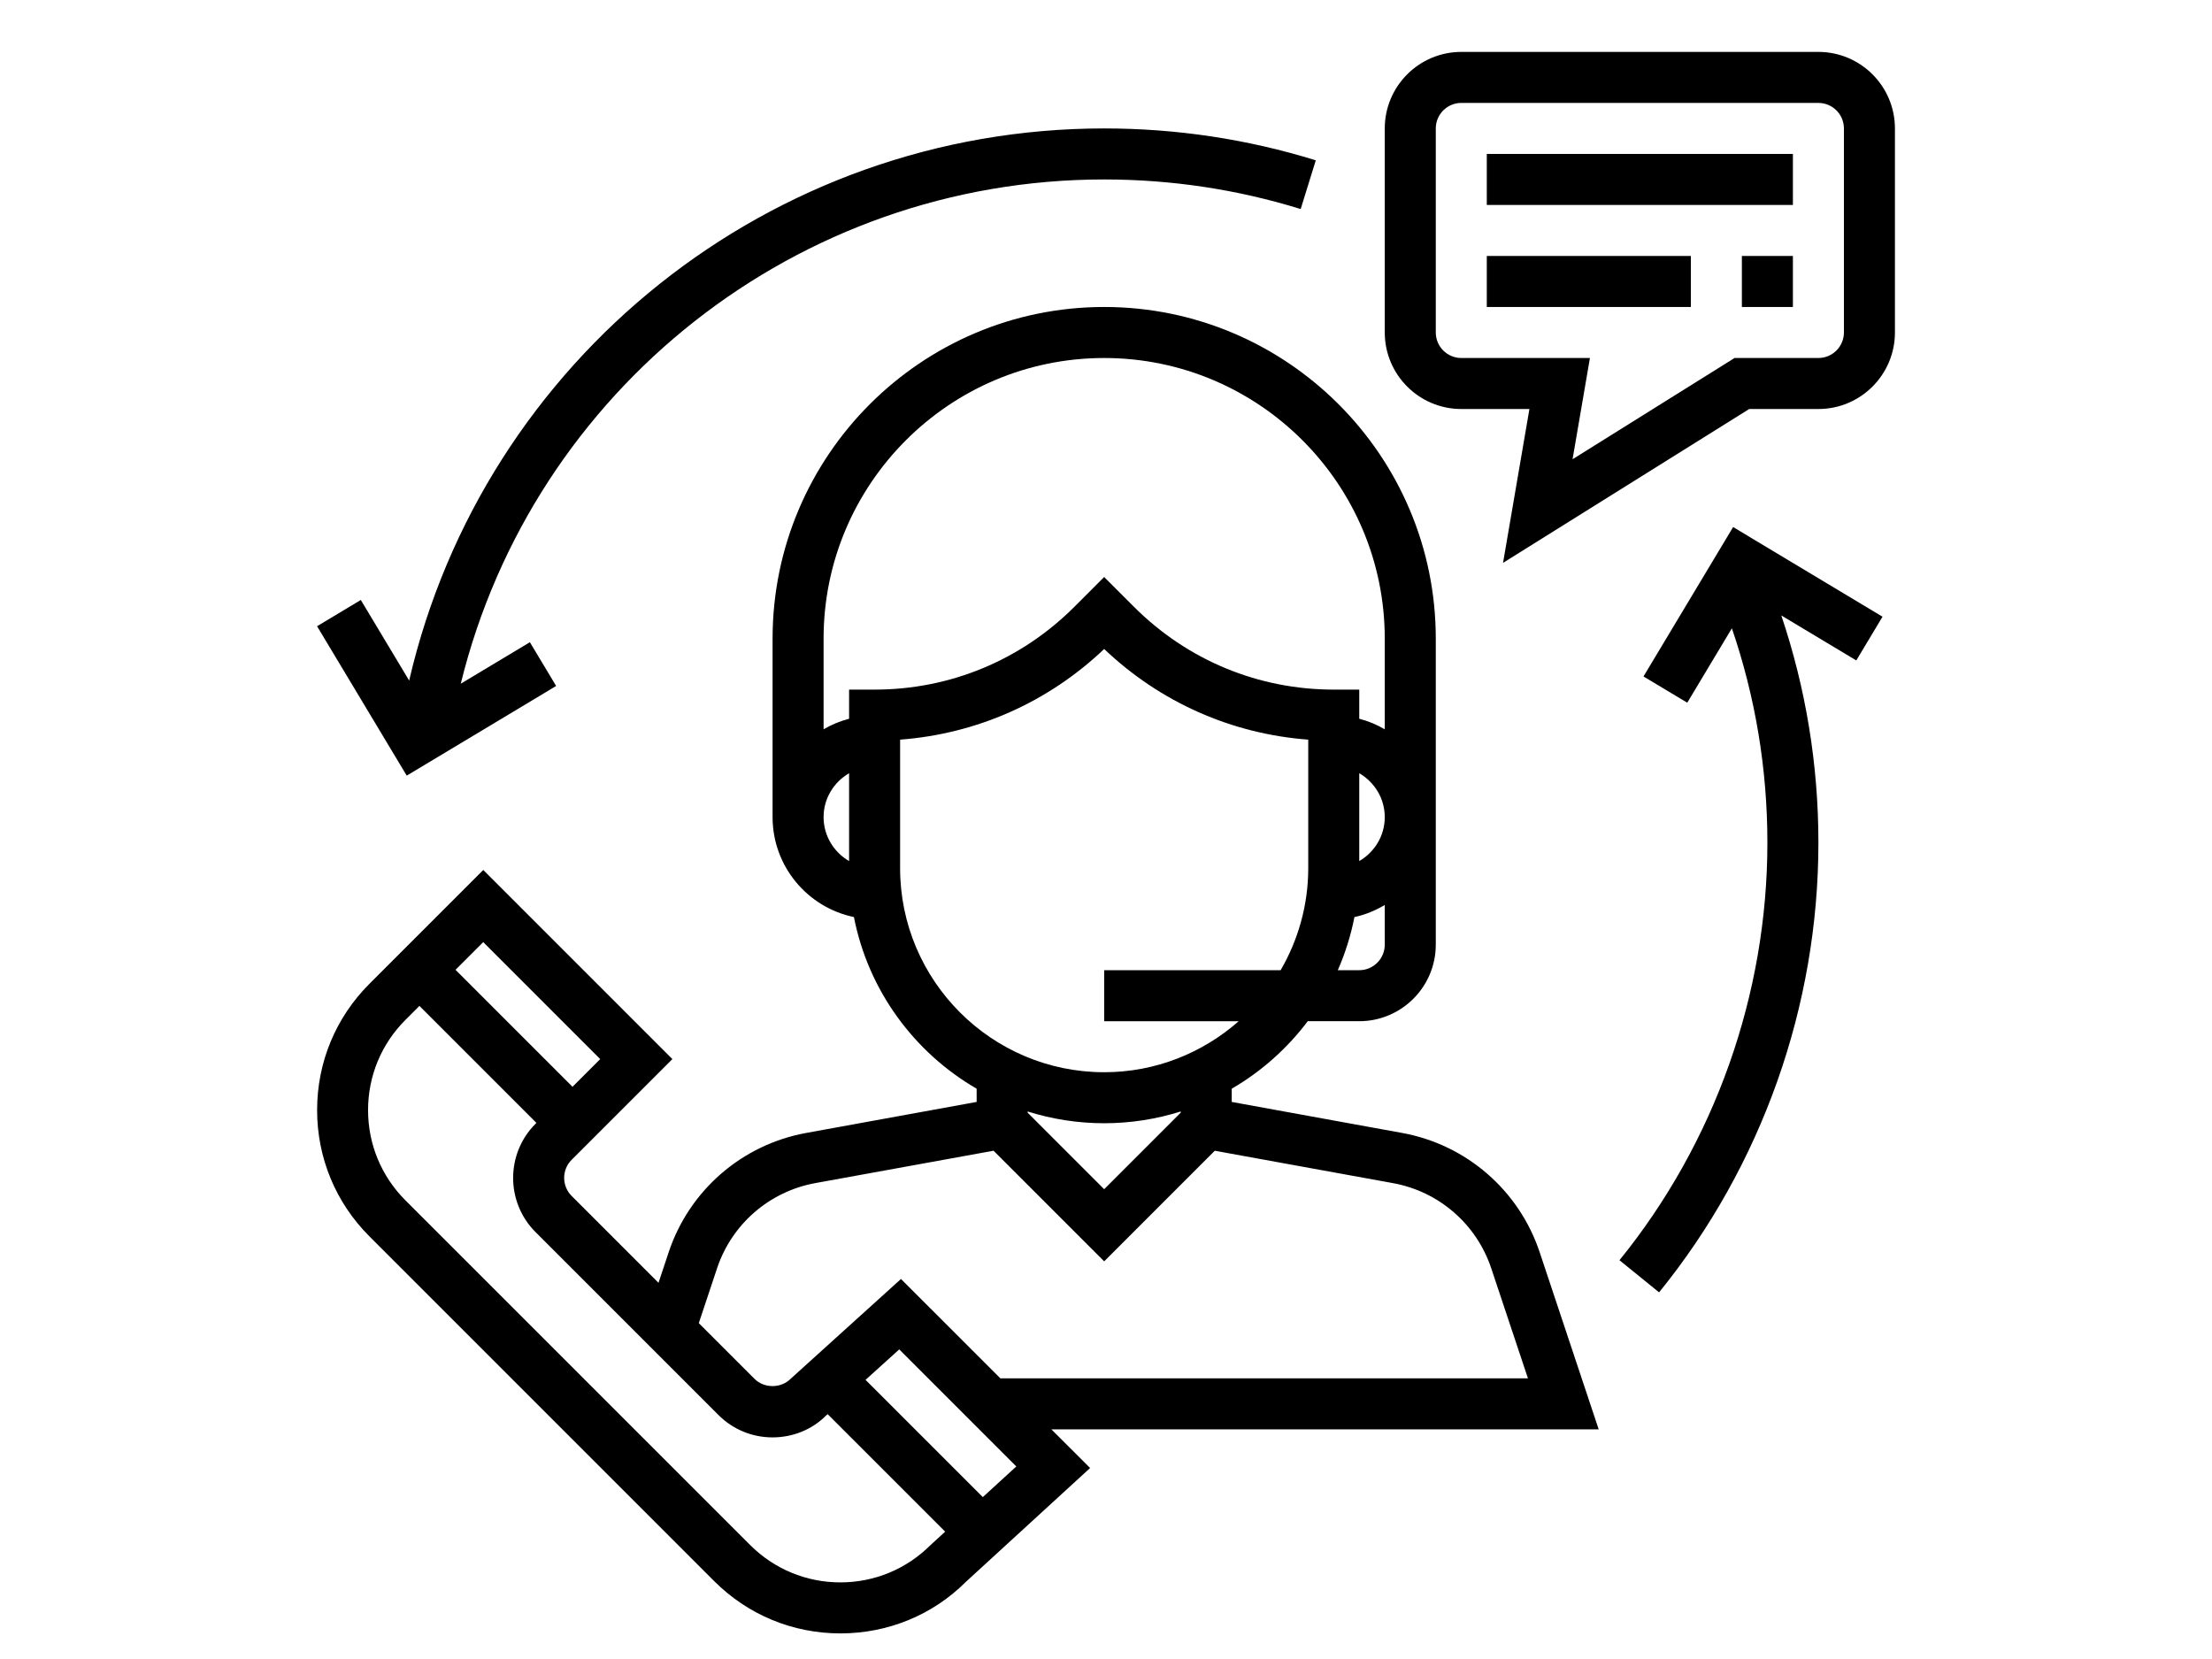
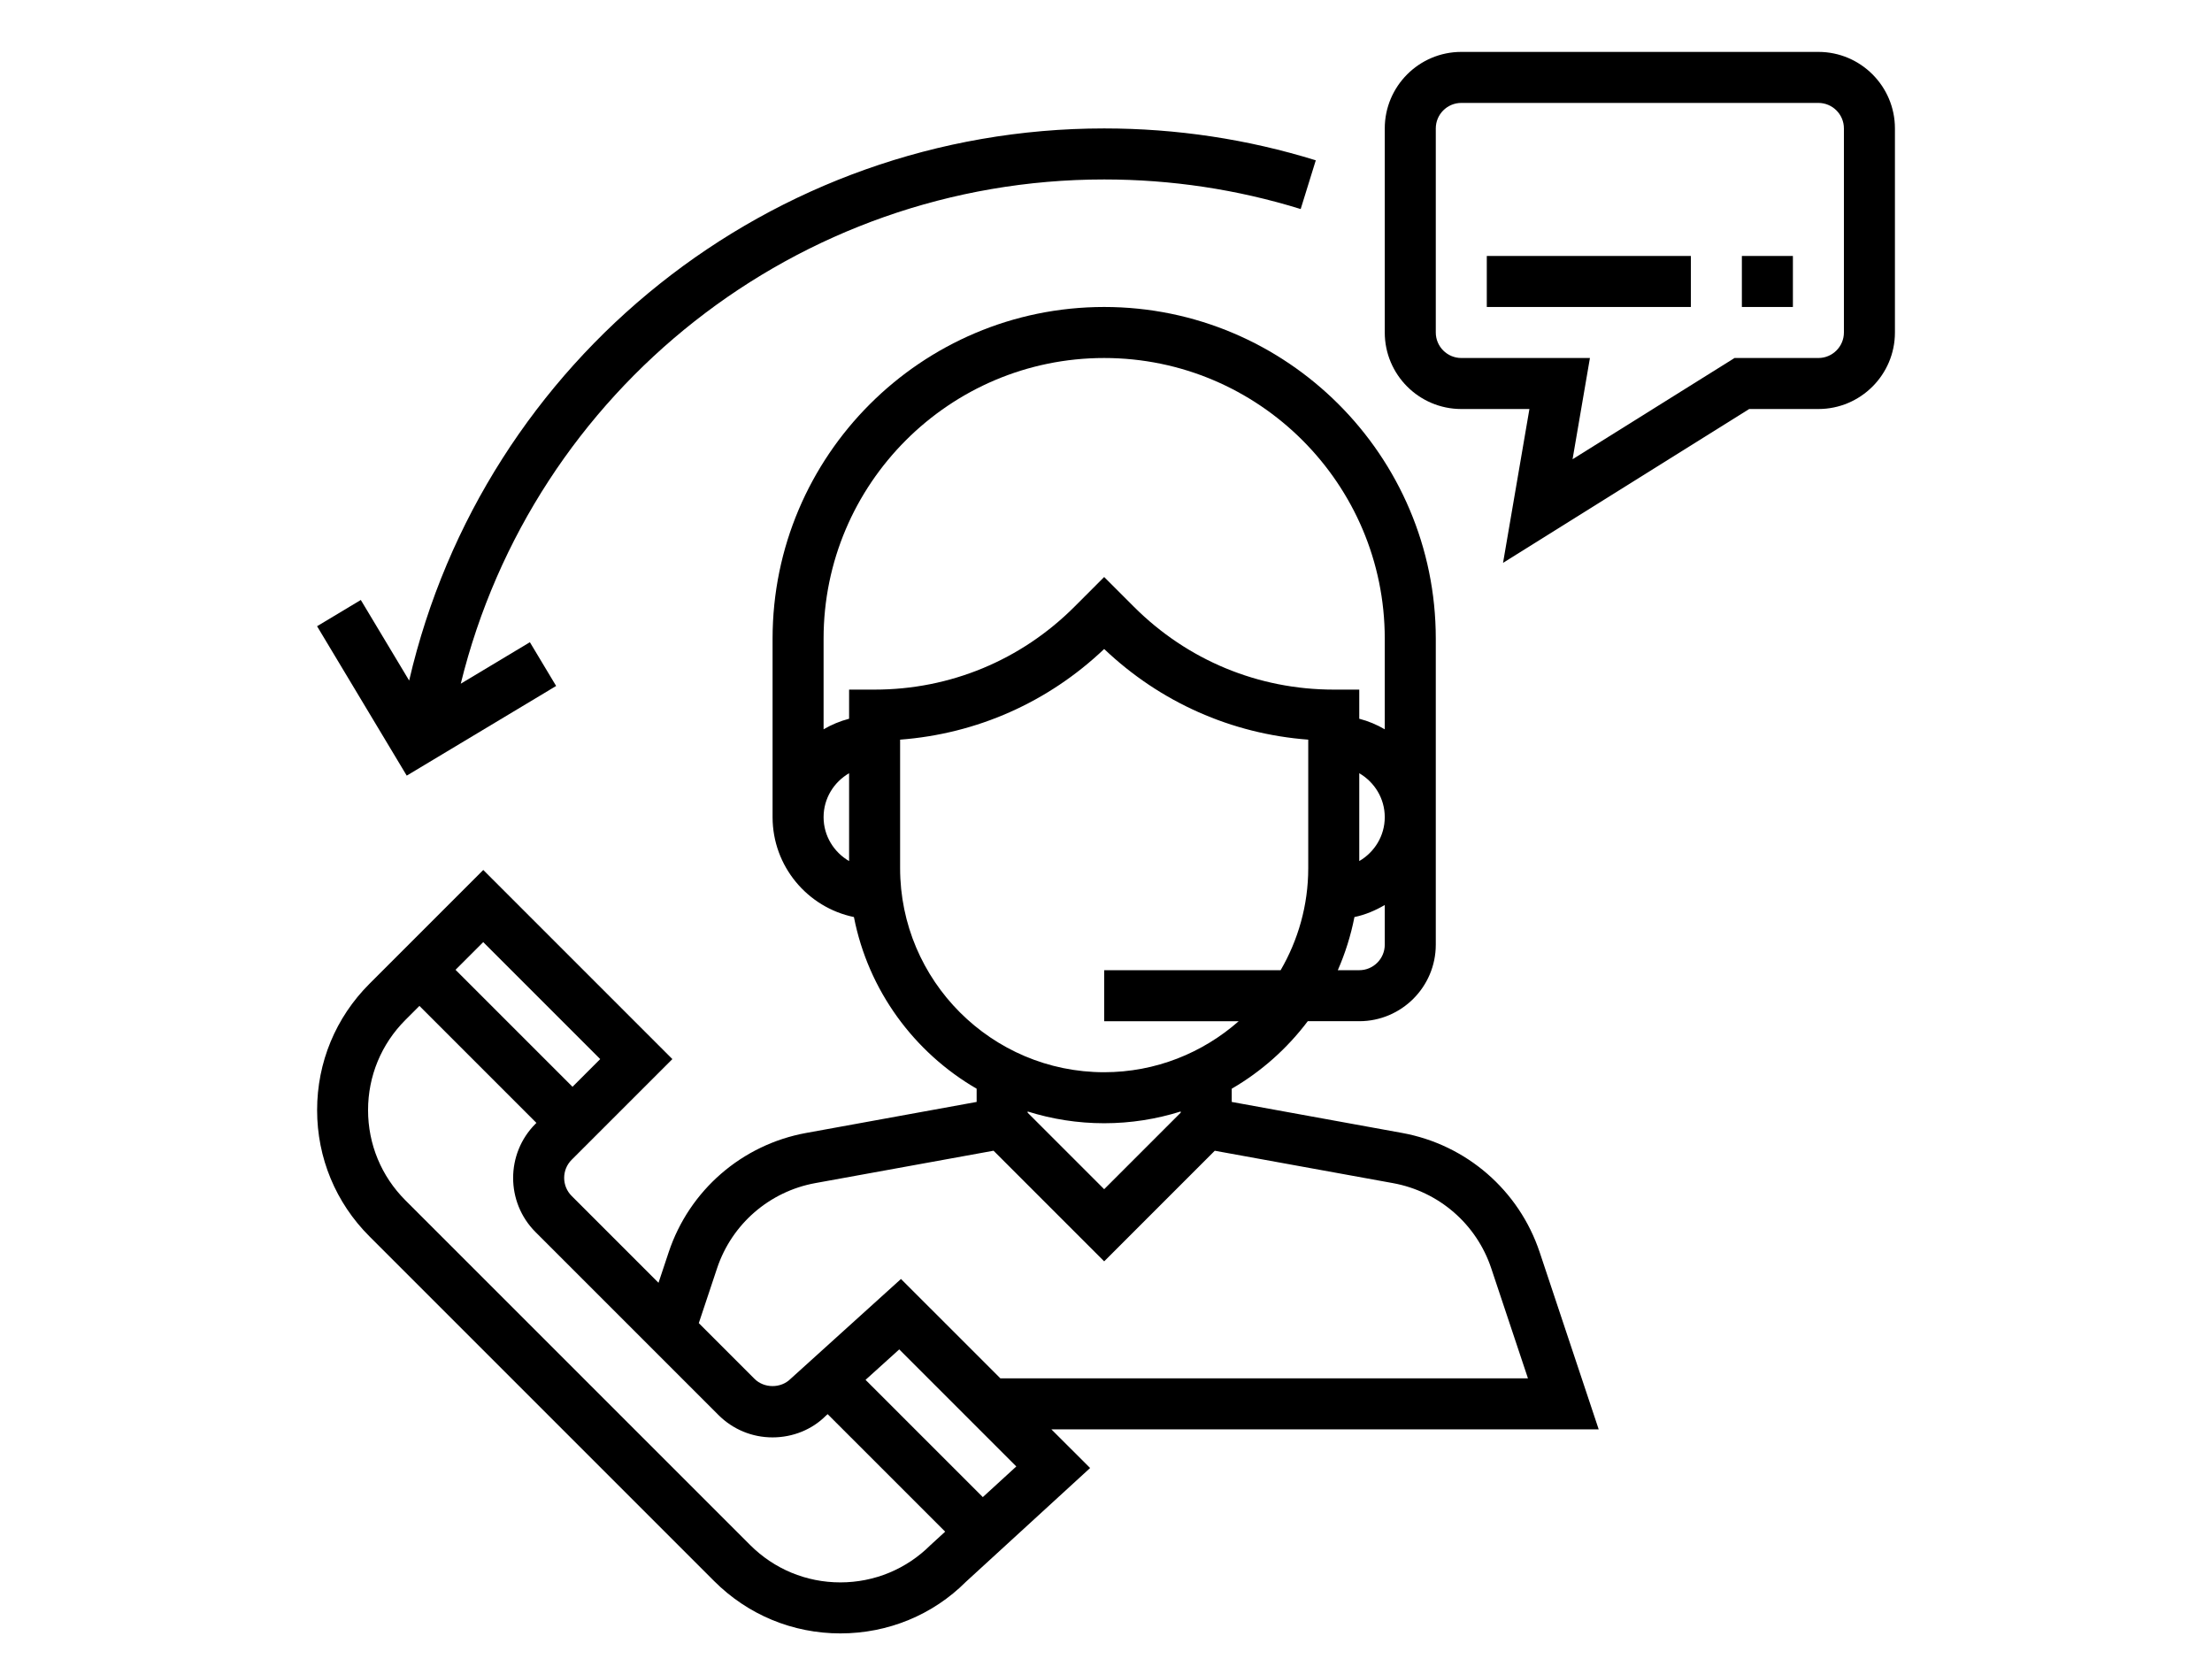
<svg xmlns="http://www.w3.org/2000/svg" version="1.1" id="Capa_1" x="0px" y="0px" width="512px" height="384px" viewBox="1444.785 1083.59 512 384" enable-background="new 1444.785 1083.59 512 384" xml:space="preserve">
  <g>
    <g>
      <g>
        <path d="M1814.826,1414.431l-13.666-41.011c-4.777-14.317-16.963-24.885-31.818-27.59l-39.457-7.18v-3.059     c6.865-3.984,12.842-9.316,17.6-15.627h11.922c9.766,0,17.711-7.948,17.711-17.715v-70.85c0-42.321-34.434-76.754-76.754-76.754     c-42.321,0-76.755,34.433-76.755,76.754v41.33c0,11.383,8.095,20.907,18.829,23.126c3.313,16.97,13.916,31.328,28.405,39.735     v3.059l-39.464,7.18c-14.849,2.705-27.041,13.272-31.812,27.59l-2.361,7.092l-20.11-20.11c-2.303-2.303-2.303-6.051,0-8.354     l23.322-23.315l-43.773-43.774l-26.356,26.356c-7.805,7.806-12.104,18.186-12.104,29.227c0,11.04,4.299,21.415,12.104,29.22     l79.795,79.795c7.805,7.806,18.186,12.11,29.227,12.11c11.041,0,21.415-4.305,29.037-11.933l28.76-26.351l-8.969-8.951H1814.826z      M1765.309,1302.25c0,3.26-2.65,5.906-5.902,5.906h-4.967c1.713-3.903,3.012-8.02,3.85-12.3c2.527-0.524,4.854-1.528,7.02-2.792     V1302.25z M1759.406,1282.897v-20.333c3.512,2.049,5.902,5.816,5.902,10.167     C1765.309,1277.082,1762.918,1280.848,1759.406,1282.897z M1641.32,1282.897c-3.513-2.049-5.904-5.814-5.904-10.167     c0-4.351,2.391-8.118,5.904-10.167V1282.897z M1641.32,1243.21v6.742c-2.102,0.548-4.073,1.375-5.904,2.445v-20.996     c0-35.81,29.137-64.946,64.946-64.946s64.946,29.137,64.946,64.946v20.996c-1.83-1.069-3.801-1.902-5.902-2.445v-6.742h-5.906     c-17.459,0-33.871-6.803-46.223-19.147l-6.915-6.915l-6.914,6.915c-12.352,12.345-28.765,19.147-46.224,19.147H1641.32z      M1653.128,1284.538v-29.745c17.731-1.335,34.263-8.649,47.234-20.983c12.971,12.334,29.504,19.655,47.235,20.983v29.745     c0,8.608-2.352,16.662-6.389,23.618h-40.846v11.809h31.139c-8.324,7.325-19.207,11.808-31.139,11.808     C1674.319,1331.773,1653.128,1310.581,1653.128,1284.538z M1718.074,1340.859v0.277l-17.711,17.713l-17.713-17.713v-0.277     c5.598,1.76,11.542,2.722,17.713,2.722C1706.531,1343.58,1712.479,1342.618,1718.074,1340.859z M1610.761,1377.153     c3.407-10.227,12.115-17.778,22.725-19.715l41.271-7.498l25.606,25.606l25.6-25.601l41.266,7.499     c10.609,1.936,19.318,9.481,22.727,19.714l8.494,25.464h-122.123l-22.997-22.996l-25.554,23.115     c-2.226,2.237-6.116,2.237-8.349,0l-12.895-12.896L1610.761,1377.153z M1556.636,1301.656l27.076,27.076l-6.411,6.412     l-27.077-27.077L1556.636,1301.656z M1660.167,1441.219c-5.573,5.562-12.989,8.638-20.871,8.638s-15.298-3.076-20.878-8.649     l-79.796-79.789c-5.573-5.574-8.643-12.99-8.643-20.873c0-7.888,3.07-15.303,8.643-20.876l3.248-3.249l27.077,27.078     l-0.213,0.213c-6.902,6.907-6.902,18.145,0,25.052l42.339,42.339c3.348,3.342,7.794,5.19,12.529,5.19s9.181-1.844,12.311-4.984     l0.443-0.395l27.201,27.2L1660.167,1441.219z M1672.271,1430.118l-27.142-27.141l7.799-7.05l27.094,27.094L1672.271,1430.118z" />
      </g>
    </g>
    <g>
      <g>
        <path d="M1865.682,1095.604h-82.66c-9.766,0-17.713,7.947-17.713,17.713v47.233c0,9.766,7.947,17.712,17.713,17.712h15.77     l-6.104,35.609l56.977-35.609h16.018c9.766,0,17.713-7.947,17.713-17.712v-47.233     C1883.395,1103.551,1875.447,1095.604,1865.682,1095.604z M1871.586,1160.55c0,3.253-2.652,5.904-5.904,5.904h-19.408     l-37.496,23.434l4.02-23.434h-29.775c-3.252,0-5.904-2.651-5.904-5.904v-47.233c0-3.254,2.652-5.905,5.904-5.905h82.66     c3.252,0,5.904,2.651,5.904,5.905V1160.55z" />
      </g>
    </g>
    <g>
      <g>
-         <rect x="1788.926" y="1119.221" width="70.852" height="11.808" />
-       </g>
+         </g>
    </g>
    <g>
      <g>
        <rect x="1788.926" y="1142.837" width="47.234" height="11.809" />
      </g>
    </g>
    <g>
      <g>
        <rect x="1847.967" y="1142.837" width="11.811" height="11.809" />
      </g>
    </g>
    <g>
      <g>
        <path d="M1700.363,1113.317c-77.145,0-143.597,53.361-160.872,127.797l-11.19-18.652l-10.125,6.076l20.753,34.581l34.582-20.753     l-6.076-10.125l-16,9.6c16.732-68.093,77.965-116.714,148.928-116.714c15.51,0,30.813,2.303,45.485,6.849l3.496-11.277     C1733.539,1115.795,1717.061,1113.317,1700.363,1113.317z" />
      </g>
    </g>
    <g>
      <g>
-         <path d="M1880.523,1226.335l-34.58-20.753l-20.748,34.587l10.127,6.075l10.332-17.223c5.438,15.912,8.219,32.556,8.219,49.613     c0,35.112-12.164,69.439-34.238,96.652l9.168,7.438c23.783-29.309,36.879-66.28,36.879-104.091     c0-18.061-2.912-35.697-8.586-52.583l17.354,10.409L1880.523,1226.335z" />
-       </g>
+         </g>
    </g>
  </g>
</svg>